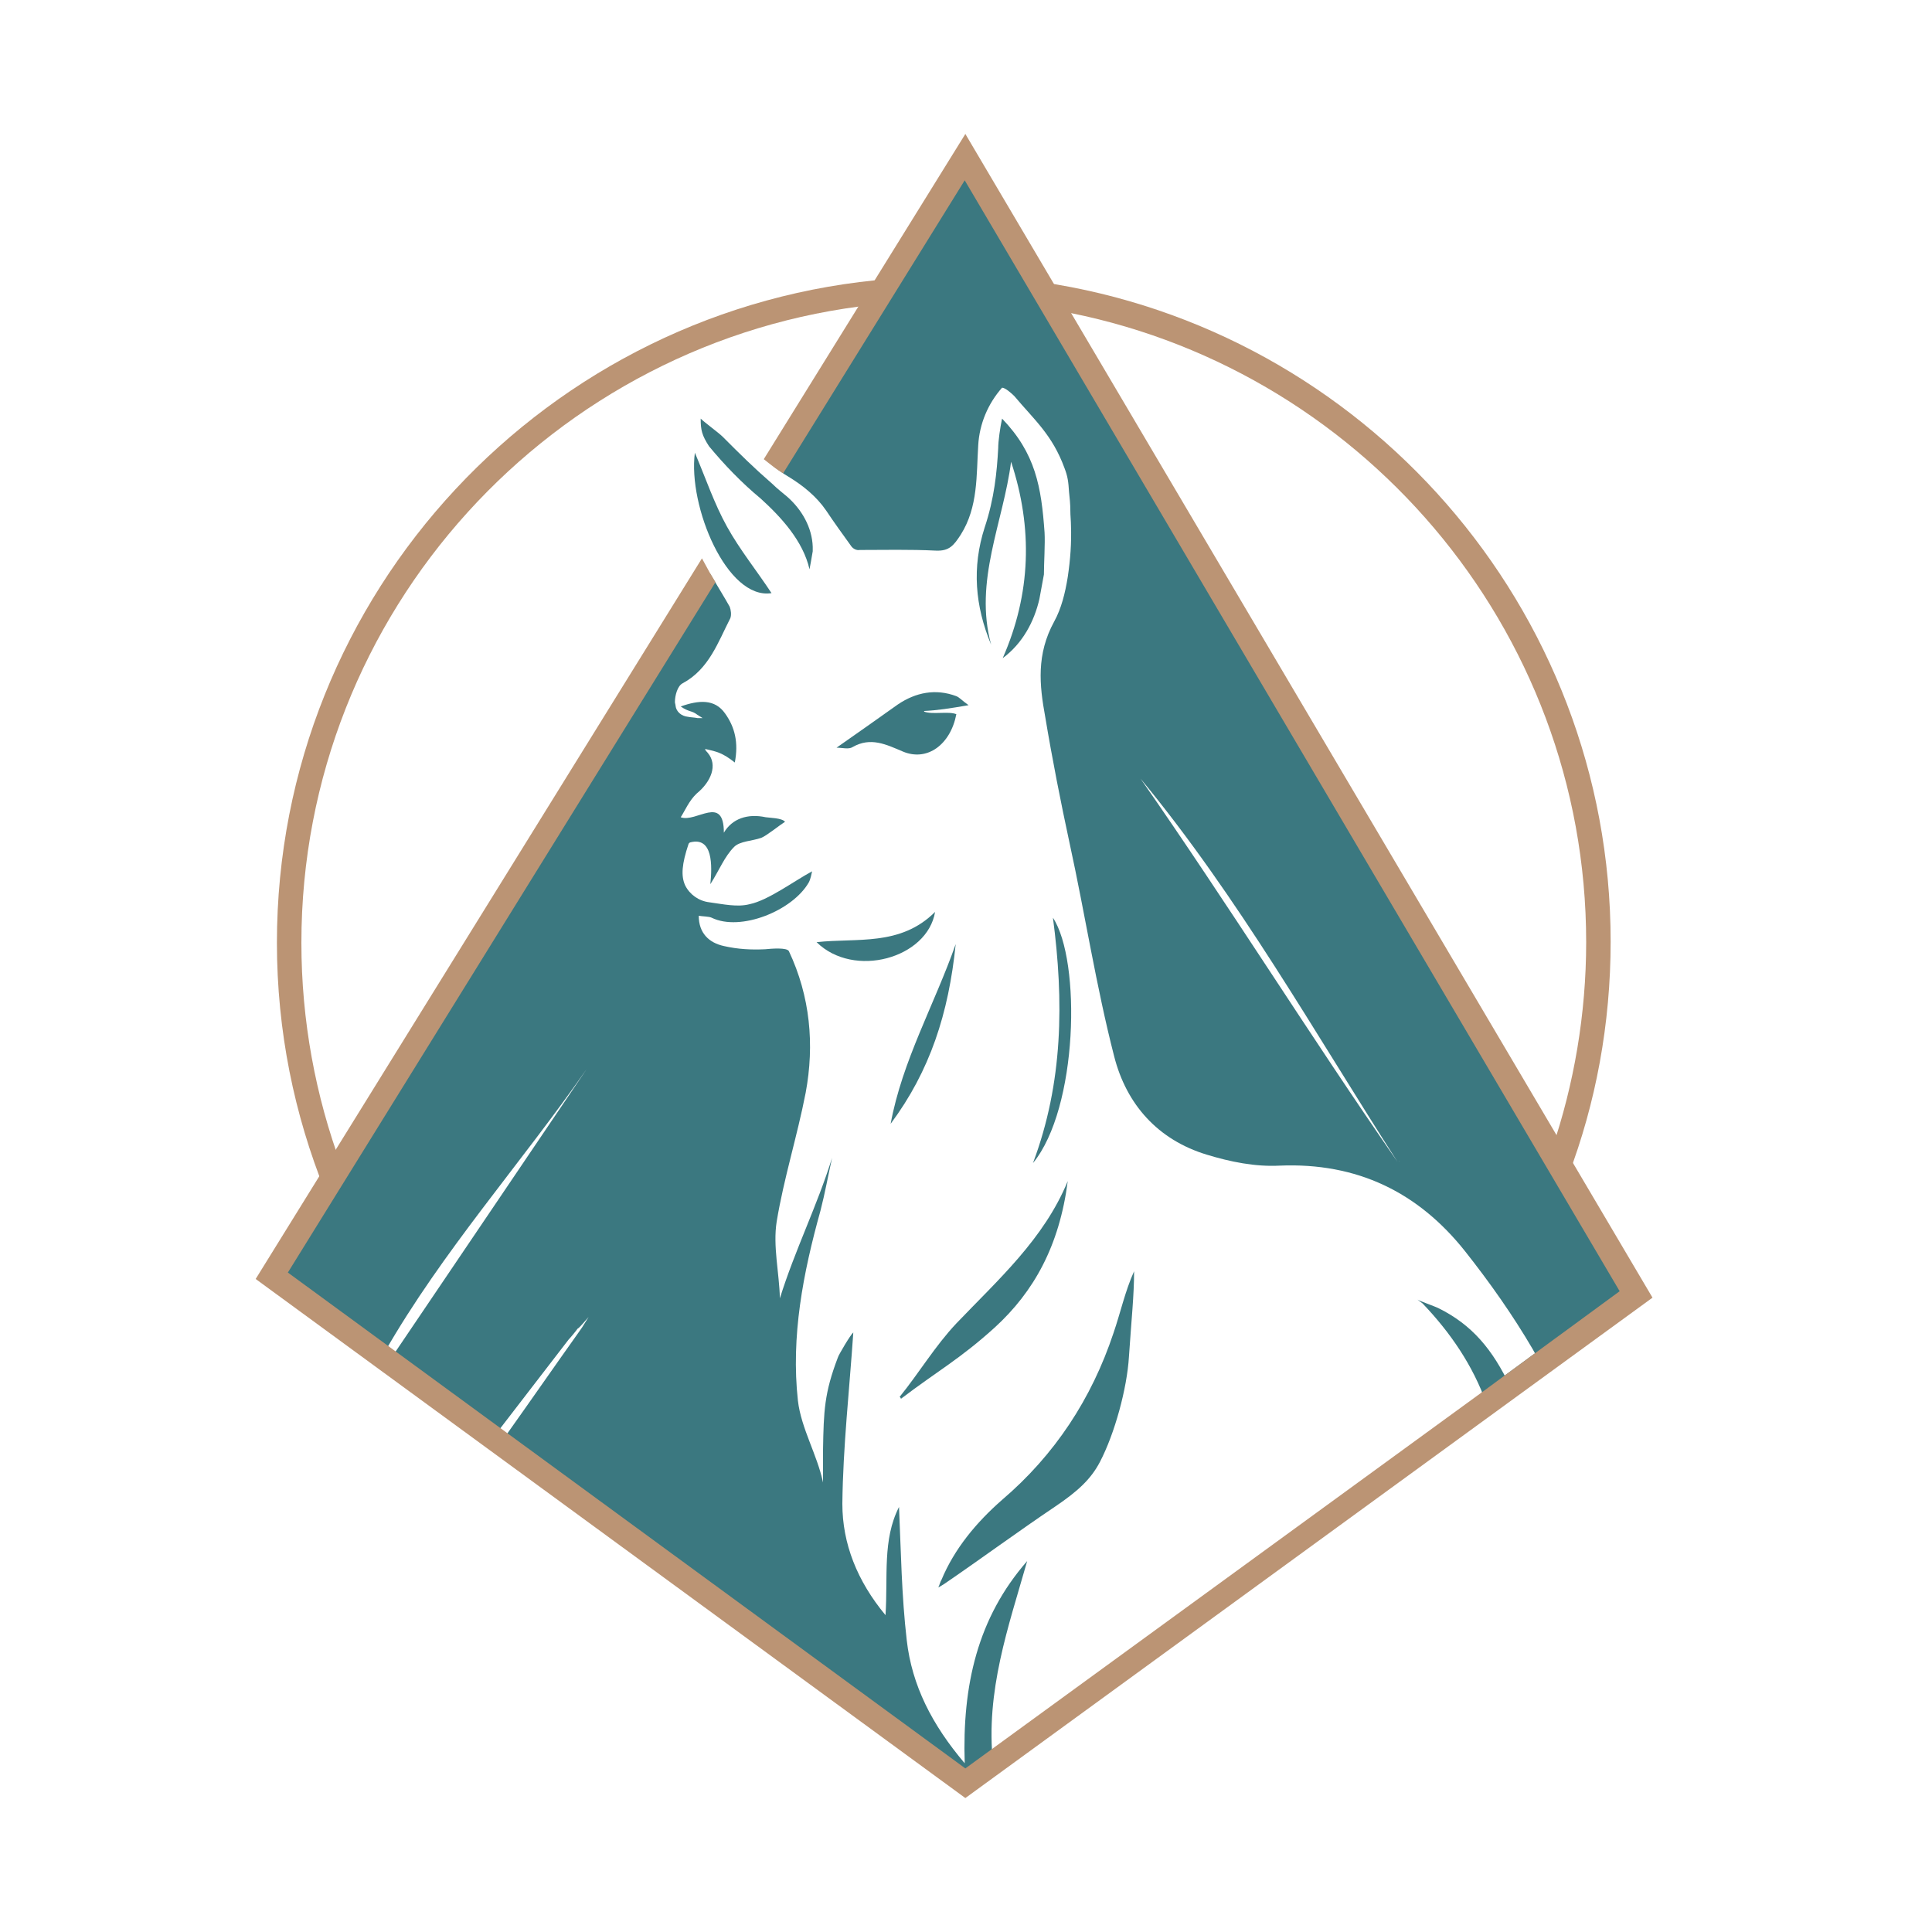
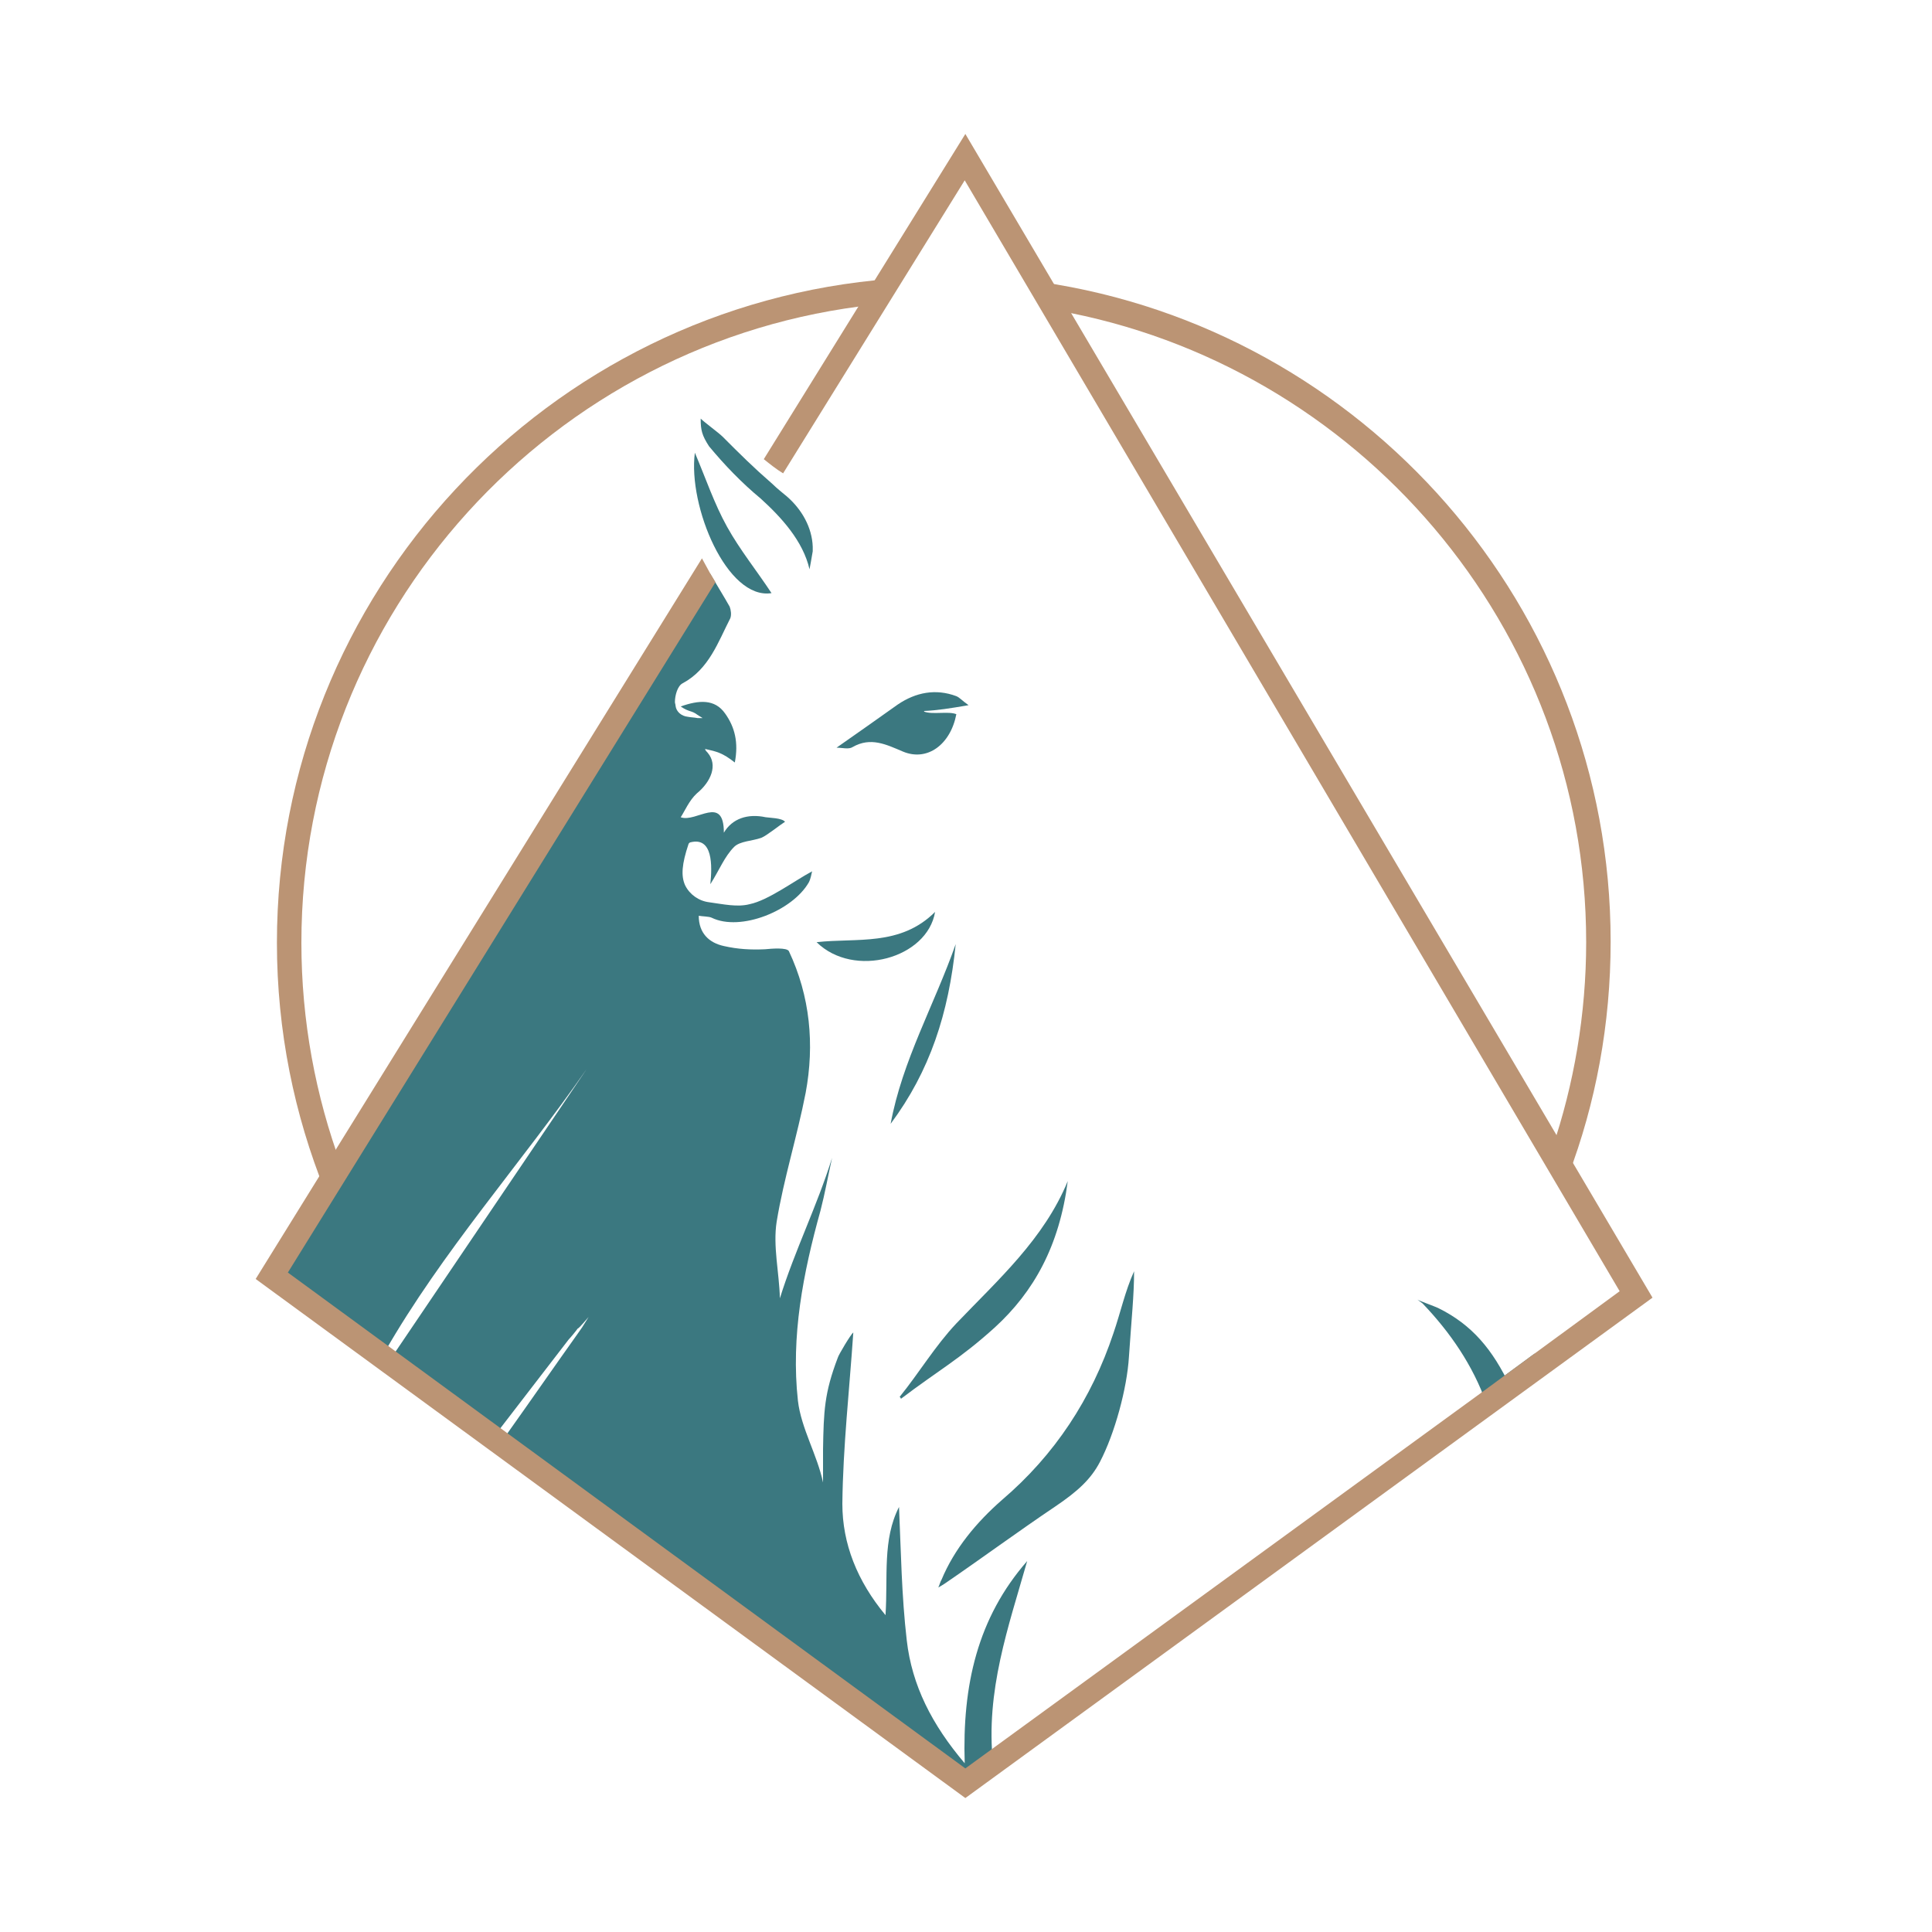
<svg xmlns="http://www.w3.org/2000/svg" version="1.1" id="Capa_1" x="0px" y="0px" viewBox="0 0 300 300" style="enable-background:new 0 0 300 300;" xml:space="preserve">
  <style type="text/css">
	.st0{fill:#3B7880;}
	.st1{fill:#BB9474;}
</style>
  <g>
    <g>
-       <path class="st0" d="M162.2,82.7c-0.5-7.1-1.4-12.3-6.6-17.7c-0.3,1.4-0.6,3.5-0.6,4.6c-0.2,3.7-0.6,7.8-2.1,12.3    c-2,6.2-1.5,12.2,1,18.2c-2.7-9.9,1.9-19,3.1-28.4c3.4,10.3,3.1,20.5-1.3,30.5c3.1-2.3,4.9-5.7,5.7-9.2c0,0,0.6-3.3,0.7-3.8    C162.1,87.5,162.3,84.4,162.2,82.7z" />
      <path class="st0" d="M138.3,174.5c6.1-8.2,9-17.1,10.1-27.9C145.1,156,140.1,164.7,138.3,174.5z" />
-       <path class="st0" d="M163.5,142.5c1.7,12.9,1.6,25.6-3.1,38.1C167.4,172.1,167.9,149.2,163.5,142.5z" />
      <path class="st0" d="M150.4,109.5c-1-0.7-1.4-1.2-1.9-1.4c-3.2-1.2-6.3-0.6-9.1,1.3c-3.1,2.2-6.2,4.4-9.5,6.7    c0.9,0,1.9,0.3,2.5-0.1c2.8-1.6,5.2-0.4,7.8,0.7c3.8,1.6,7.4-1.1,8.3-5.8c-1.2-0.5-3.7,0.1-5-0.4c0,0,0,0,0-0.1    C145.6,110.3,147.5,110,150.4,109.5z" />
      <path class="st0" d="M145.2,141.6c-5.4,5.4-12.2,4-18.4,4.7C132.6,152,144,148.8,145.2,141.6z" />
      <path class="st0" d="M154.5,206.1c6-5.5,10-12.6,11.3-22.7c-3.7,9-10.8,15.3-17.3,22.1c-3.3,3.5-5.8,7.7-8.8,11.4    c0.2,0.2,0.1,0.1,0.2,0.3C145.7,212.8,149.1,211,154.5,206.1z" />
      <path class="st0" d="M125.7,88.4c0.1-0.5,0.3-1.6,0.5-2.8c0-0.2,0-0.5,0-0.7c-0.1-3-1.7-5.8-4-7.8c-0.7-0.6-1.5-1.2-2.2-1.9    c-3.1-2.7-4.9-4.5-7.8-7.4c-0.6-0.6-2.8-2.2-3.4-2.8c0,1.8,0.2,2.6,1.3,4.3c2.4,2.9,5.1,5.7,8,8.1C121.3,80.3,124.7,84,125.7,88.4    z" />
      <path class="st0" d="M163.9,233.9c3.4-2.3,5.5-4.2,6.9-6.9c2.3-4.4,4.2-11.4,4.5-16.3c0.4-6,0.8-9.5,0.8-13.3    c-1.4,3.1-2.1,6.4-3.2,9.6c-3.4,10.2-9.1,18.9-17.3,25.9c-4,3.5-7.4,7.6-9.4,12.4c-0.2,0.3-0.3,0.8-0.5,1.2c0.2-0.1,0.7-0.4,1-0.6    C152.4,242,158.1,237.8,163.9,233.9z" />
      <path class="st0" d="M223.3,203.1c-0.4-0.2-2.9-1.1-3.2-1.3c0,0,0-0.1,0,0c0.3,0.2,0.5,0.4,0.8,0.6c4.3,4.5,7.8,9.6,9.9,15.5    c0,0,0,0.1,0,0.1l3.7-2.7C231.8,209.6,228.6,205.7,223.3,203.1z" />
      <path class="st0" d="M119.8,92.1c-2.3-3.5-4.9-6.7-6.9-10.3c-2-3.6-3.3-7.5-5-11.5C106.8,78.6,112.9,93.2,119.8,92.1z" />
-       <path class="st0" d="M150,24.4l-29.8,48.1c0.7,0.5,1.5,1.1,2.2,1.5c2.3,1.4,4.4,3.1,5.9,5.3c1.2,1.8,2.5,3.6,3.8,5.4    c0.3,0.5,0.9,0.8,1.4,0.7c3.7,0,7.8-0.1,11.8,0.1c2.1,0.1,2.8-0.8,3.9-2.5c2.7-4.3,2.4-9.2,2.7-13.9c0.2-3.3,1.5-6.4,3.7-8.9    c0.5,0,1.5,0.9,1.9,1.3c3.1,3.7,5.9,6,7.8,11.2c0.5,1.3,0.6,2.1,0.7,3.7c0.1,0.9,0.2,1.9,0.2,2.8c0,0.9,0.1,1.7,0.1,2.4    c0.1,2.7-0.1,5.3-0.5,8c-0.4,2.5-1,4.9-2.1,6.9c-2.8,5.1-2.3,9.9-1.4,14.8c1.1,6.6,2.4,13.2,3.8,19.7c2.4,11,4.1,22.1,6.9,33    c1.9,7.5,6.8,13,14.4,15.3c3.6,1.1,7.5,1.9,11.3,1.7c12-0.5,21.5,4.1,28.8,13.3c3.8,4.8,7.4,9.9,10.5,15.2    c0.5,0.9,0.9,1.6,1.2,2.3l14.9-10.8L150,24.4z M217,180.4C216.6,180.7,216.8,180.6,217,180.4c-13.6-19.6-26.3-40-39.9-59.5    c-0.2,0.2,0,0,0.1-0.1c0,0,0,0,0,0c0,0,0,0-0.1,0.1C192.3,139.3,204.1,160.3,217,180.4c0.1,0,0.1-0.1,0.2-0.1c0.1-0.1,0.1,0,0,0    C217.1,180.3,217,180.4,217,180.4z" />
      <path class="st0" d="M159.5,242.4c-7.7,8.8-10.1,19.3-9.7,31.4c-5.1-6-8.2-12.1-9-19.1c-0.8-6.9-0.9-13.8-1.2-20.7    c-2.6,5.1-1.7,10.8-2.1,16.8c-4.4-5.3-6.7-11.1-6.7-17.3c0.1-8.9,1.1-17.7,1.7-26.6c-0.4,0.3-2.3,3.5-2.4,3.9    c-2.1,5.5-2.2,8.3-2.3,14.3c0,1.7,0,3.4,0,5.1c0,0,0,0,0,0c0,0,0,0,0,0c0,0,0,0,0,0c0,0,0,0,0,0c-0.9-4.3-3.4-8.4-3.9-12.7    c-1.1-10,0.8-19.8,3.5-29.5c0.7-2.7,1.2-5.5,1.8-8.2c-2.3,7.4-5.8,14.4-8.1,21.8c-0.1-4-1.1-8.1-0.5-11.9c1.1-6.7,3.2-13.3,4.5-20    c1.4-7.5,0.7-15-2.6-22c-0.3-0.6-2.7-0.4-3.7-0.3c-2.2,0.1-4.2,0-6.4-0.5c-2.3-0.5-3.9-2-3.9-4.7c0.5,0.1,1.6,0.1,2,0.3    c4.5,2.2,12.6-1.1,15.1-5.5c0.3-0.6,0.4-1.3,0.5-1.7c-2.8,1.5-6.8,4.5-9.7,5.1c-1.9,0.5-4.1,0-6.3-0.3c-1.6-0.2-3-1.2-3.7-2.6    c-0.7-1.5-0.5-3.4,0.5-6.4c0-0.1,0.2-0.3,0.3-0.3c3.5-0.9,3.4,3.6,3.1,6.5c1.4-2.2,2.2-4.3,3.7-5.8c0.9-0.9,2.8-0.9,4.2-1.4    c0.8-0.3,2.9-2,3.7-2.5c-0.5-0.6-2.4-0.6-3-0.7c-2.8-0.6-5.2,0.2-6.5,2.4c0-6-4.3-1.5-6.7-2.4c0.6-0.9,1.3-2.6,2.5-3.7    c2.2-1.8,3.3-4.4,1.7-6.3c-0.5-0.5-0.4-0.6-0.4-0.6c1.8,0.4,2.7,0.6,4.6,2.1c0.6-3.1,0-5.5-1.5-7.6c-1.6-2.3-4.1-2.1-6.9-1.1    c1.3,0.9,1.7,0.6,2.6,1.3l0.8,0.5l-0.8,0c-0.5-0.1-1-0.1-1.5-0.2c-1-0.1-1.8-0.8-1.9-1.7c0-0.2-0.1-0.4-0.1-0.6    c0-1,0.4-2.5,1.2-2.9c4.1-2.2,5.5-6.4,7.4-10.1c0.2-0.5,0.1-1.3-0.1-1.8c-0.9-1.6-1.9-3.2-2.9-4.9c0-0.1-0.1-0.1-0.1-0.2    L42.4,198.1L150,276.9l4.2-3.1C153,262.6,156.6,252.6,159.5,242.4z M59.7,210c9-15.7,21.1-29.2,31.4-44c0,0,0.1,0,0.1,0    c0,0,0,0-0.1,0c-10.1,14.9-20.2,29.9-30.3,44.8C60.5,210.5,60.1,210.3,59.7,210z M91.4,204.5C91.4,204.7,91.4,204.6,91.4,204.5    c0,0-1,1.6-1,1.6c-0.2,0.3-0.5,0.7-0.7,1c-3.7,5.2-7.3,10.4-11,15.6c-0.4-0.3-0.7-0.5-1.1-0.8c3.9-5.1,6.8-8.8,10.7-13.9    c0.3-0.3,1.2-1.4,1.4-1.7C89.9,206.3,91.2,204.7,91.4,204.5C91.4,204.5,91.5,204.4,91.4,204.5z" />
      <path class="st0" d="M238.4,210.1l-8.3,6.1c0.2,0.6,0.5,1.2,0.7,1.8" />
    </g>
    <g>
      <path class="st1" d="M164.1,48.2c46.6,8.3,82.2,49.1,82.2,98.1c0,11.2-1.9,22.1-5.3,32.1l2.5,4.2c4.3-11.3,6.6-23.6,6.6-36.4    c0-52-38.5-95.1-88.4-102.4L164.1,48.2z" />
      <path class="st1" d="M53,181c-4-10.8-6.2-22.5-6.2-34.6c0-51.4,39.1-93.8,89.1-99.1l2.5-4C85.1,47.4,43,92,43,146.4    c0,13.7,2.7,26.7,7.5,38.6L53,181z" />
    </g>
    <path class="st1" d="M149.9,20.8l-31.3,50.5c1,0.8,2,1.6,3,2.2L149.8,28l101.7,172.5l-13.1,9.6l-8.3,6.1l-80.2,58.4L44.7,197.6   l66.4-107.2c-0.3-0.5-0.6-1-0.9-1.5c-0.4-0.7-0.8-1.5-1.2-2.2L39.7,198.6l110.2,80.6l106.7-77.7L149.9,20.8z" />
  </g>
</svg>